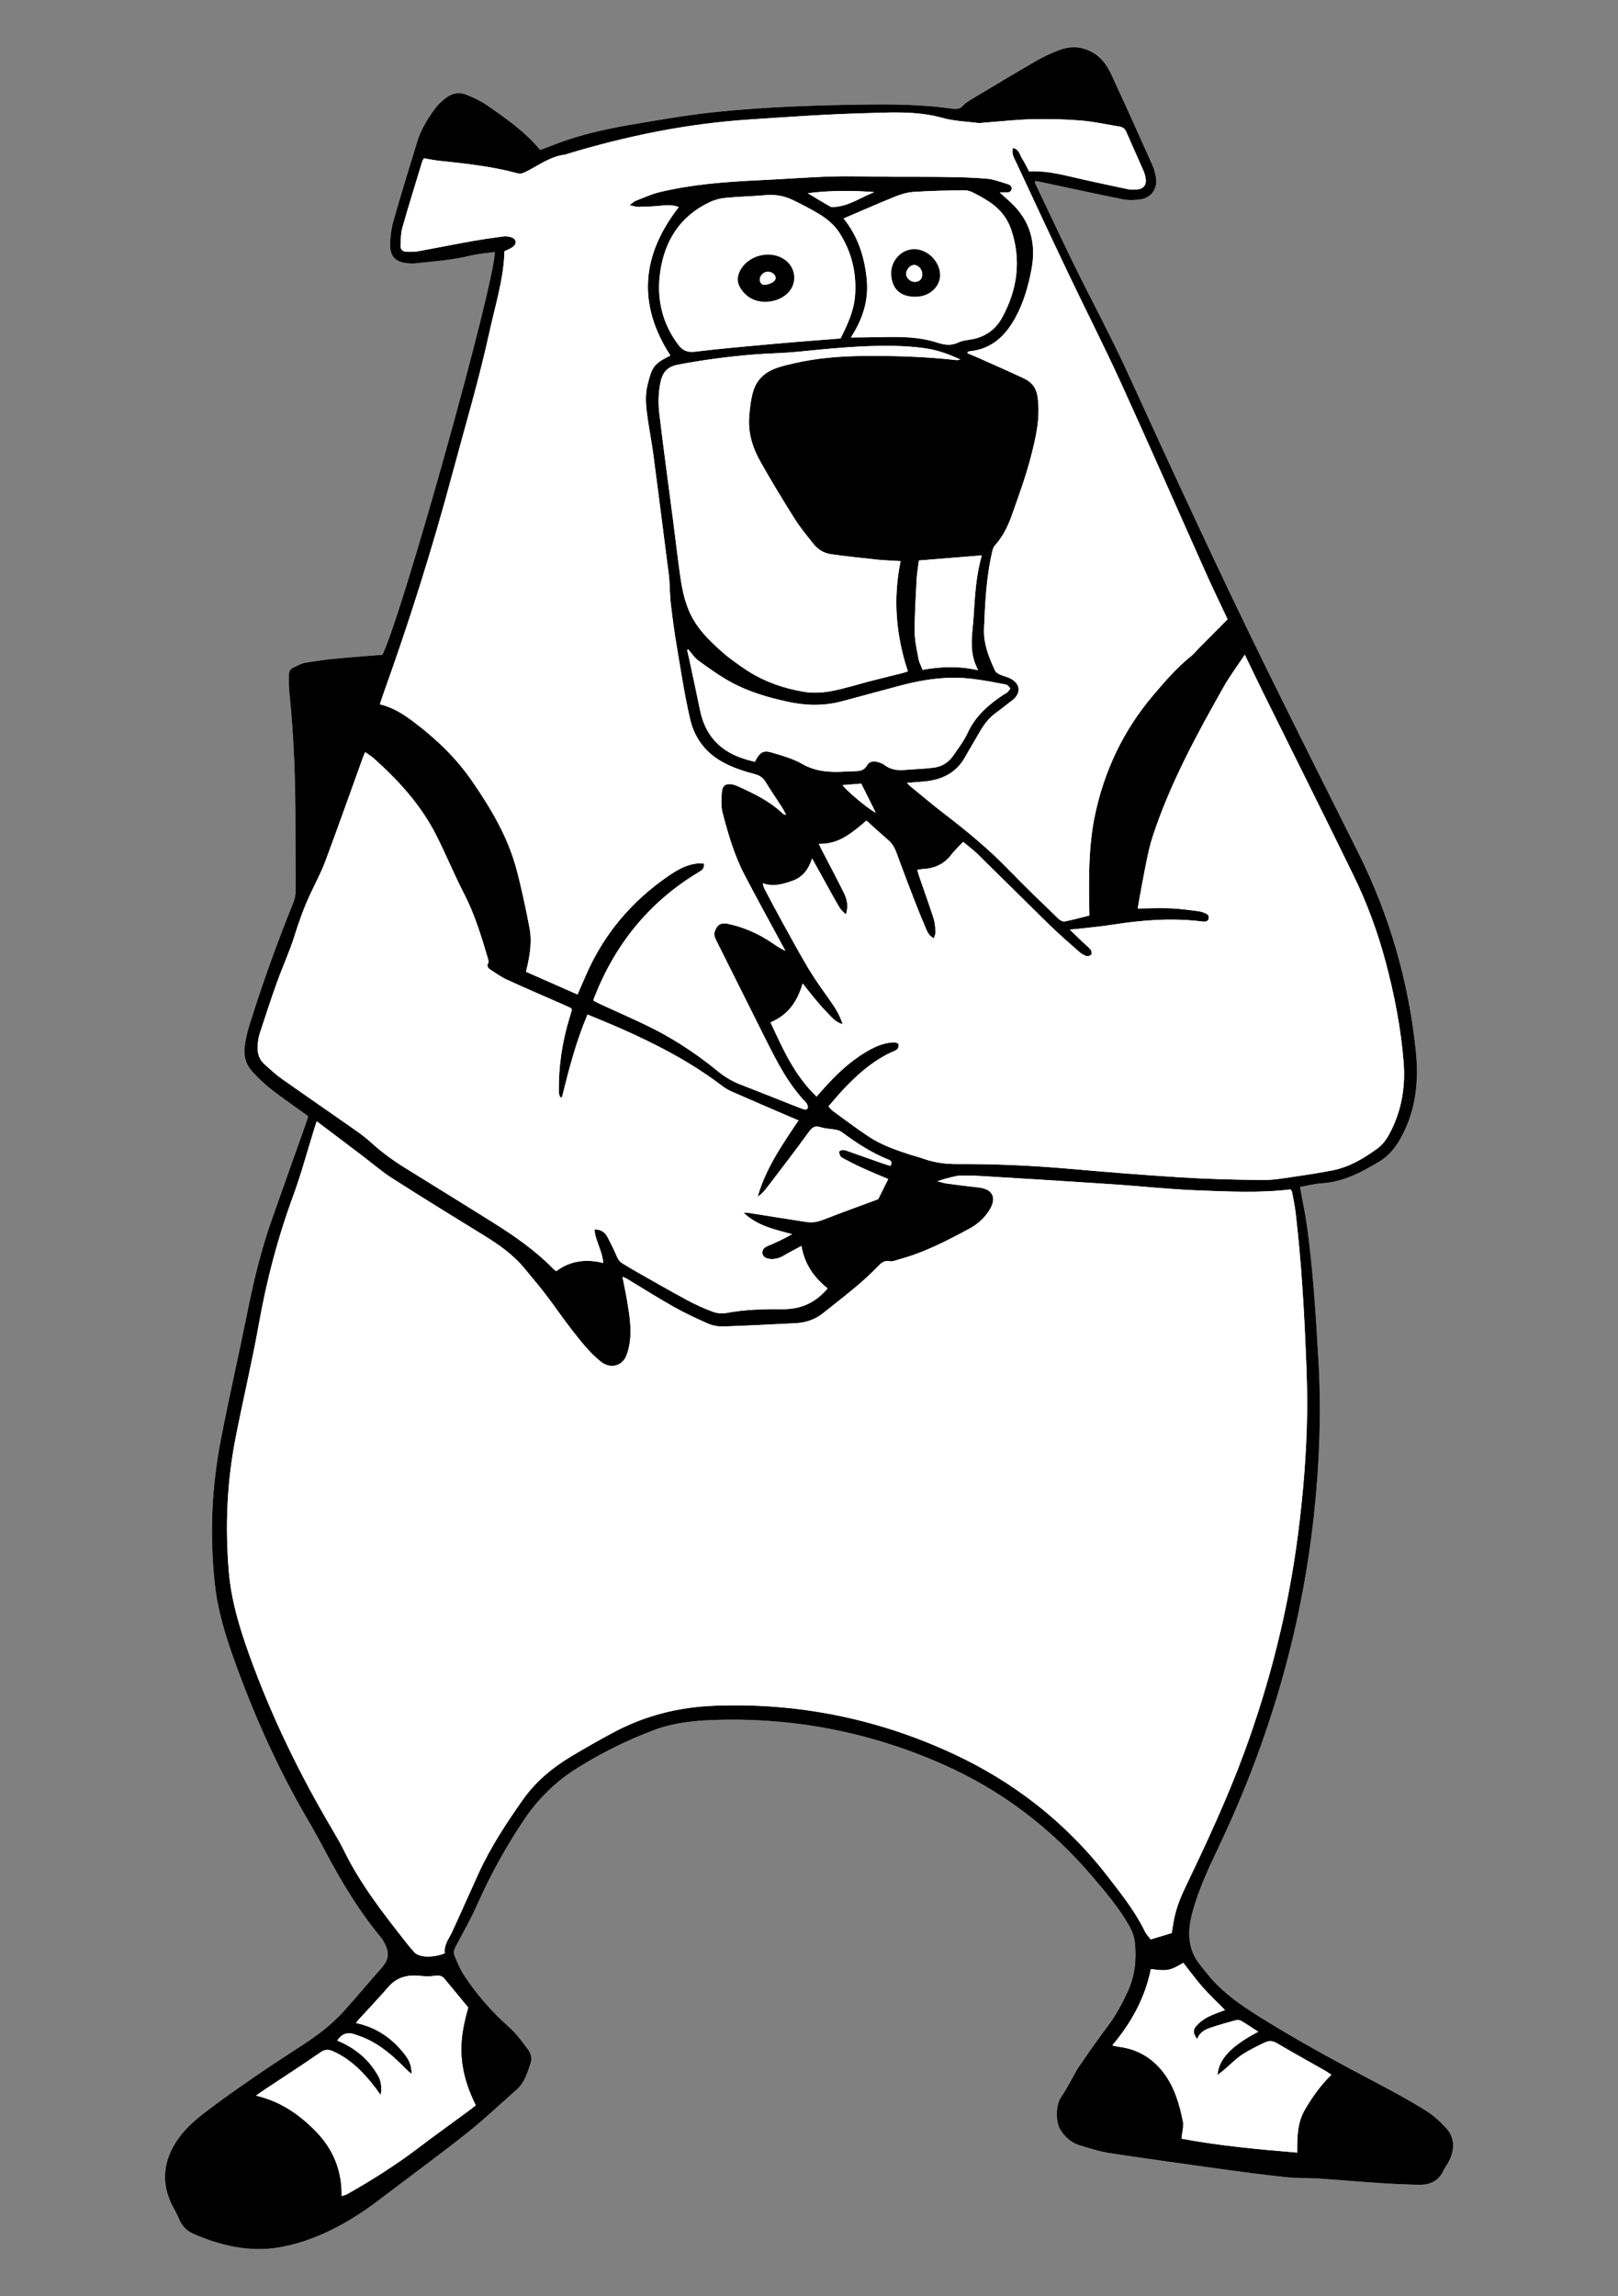
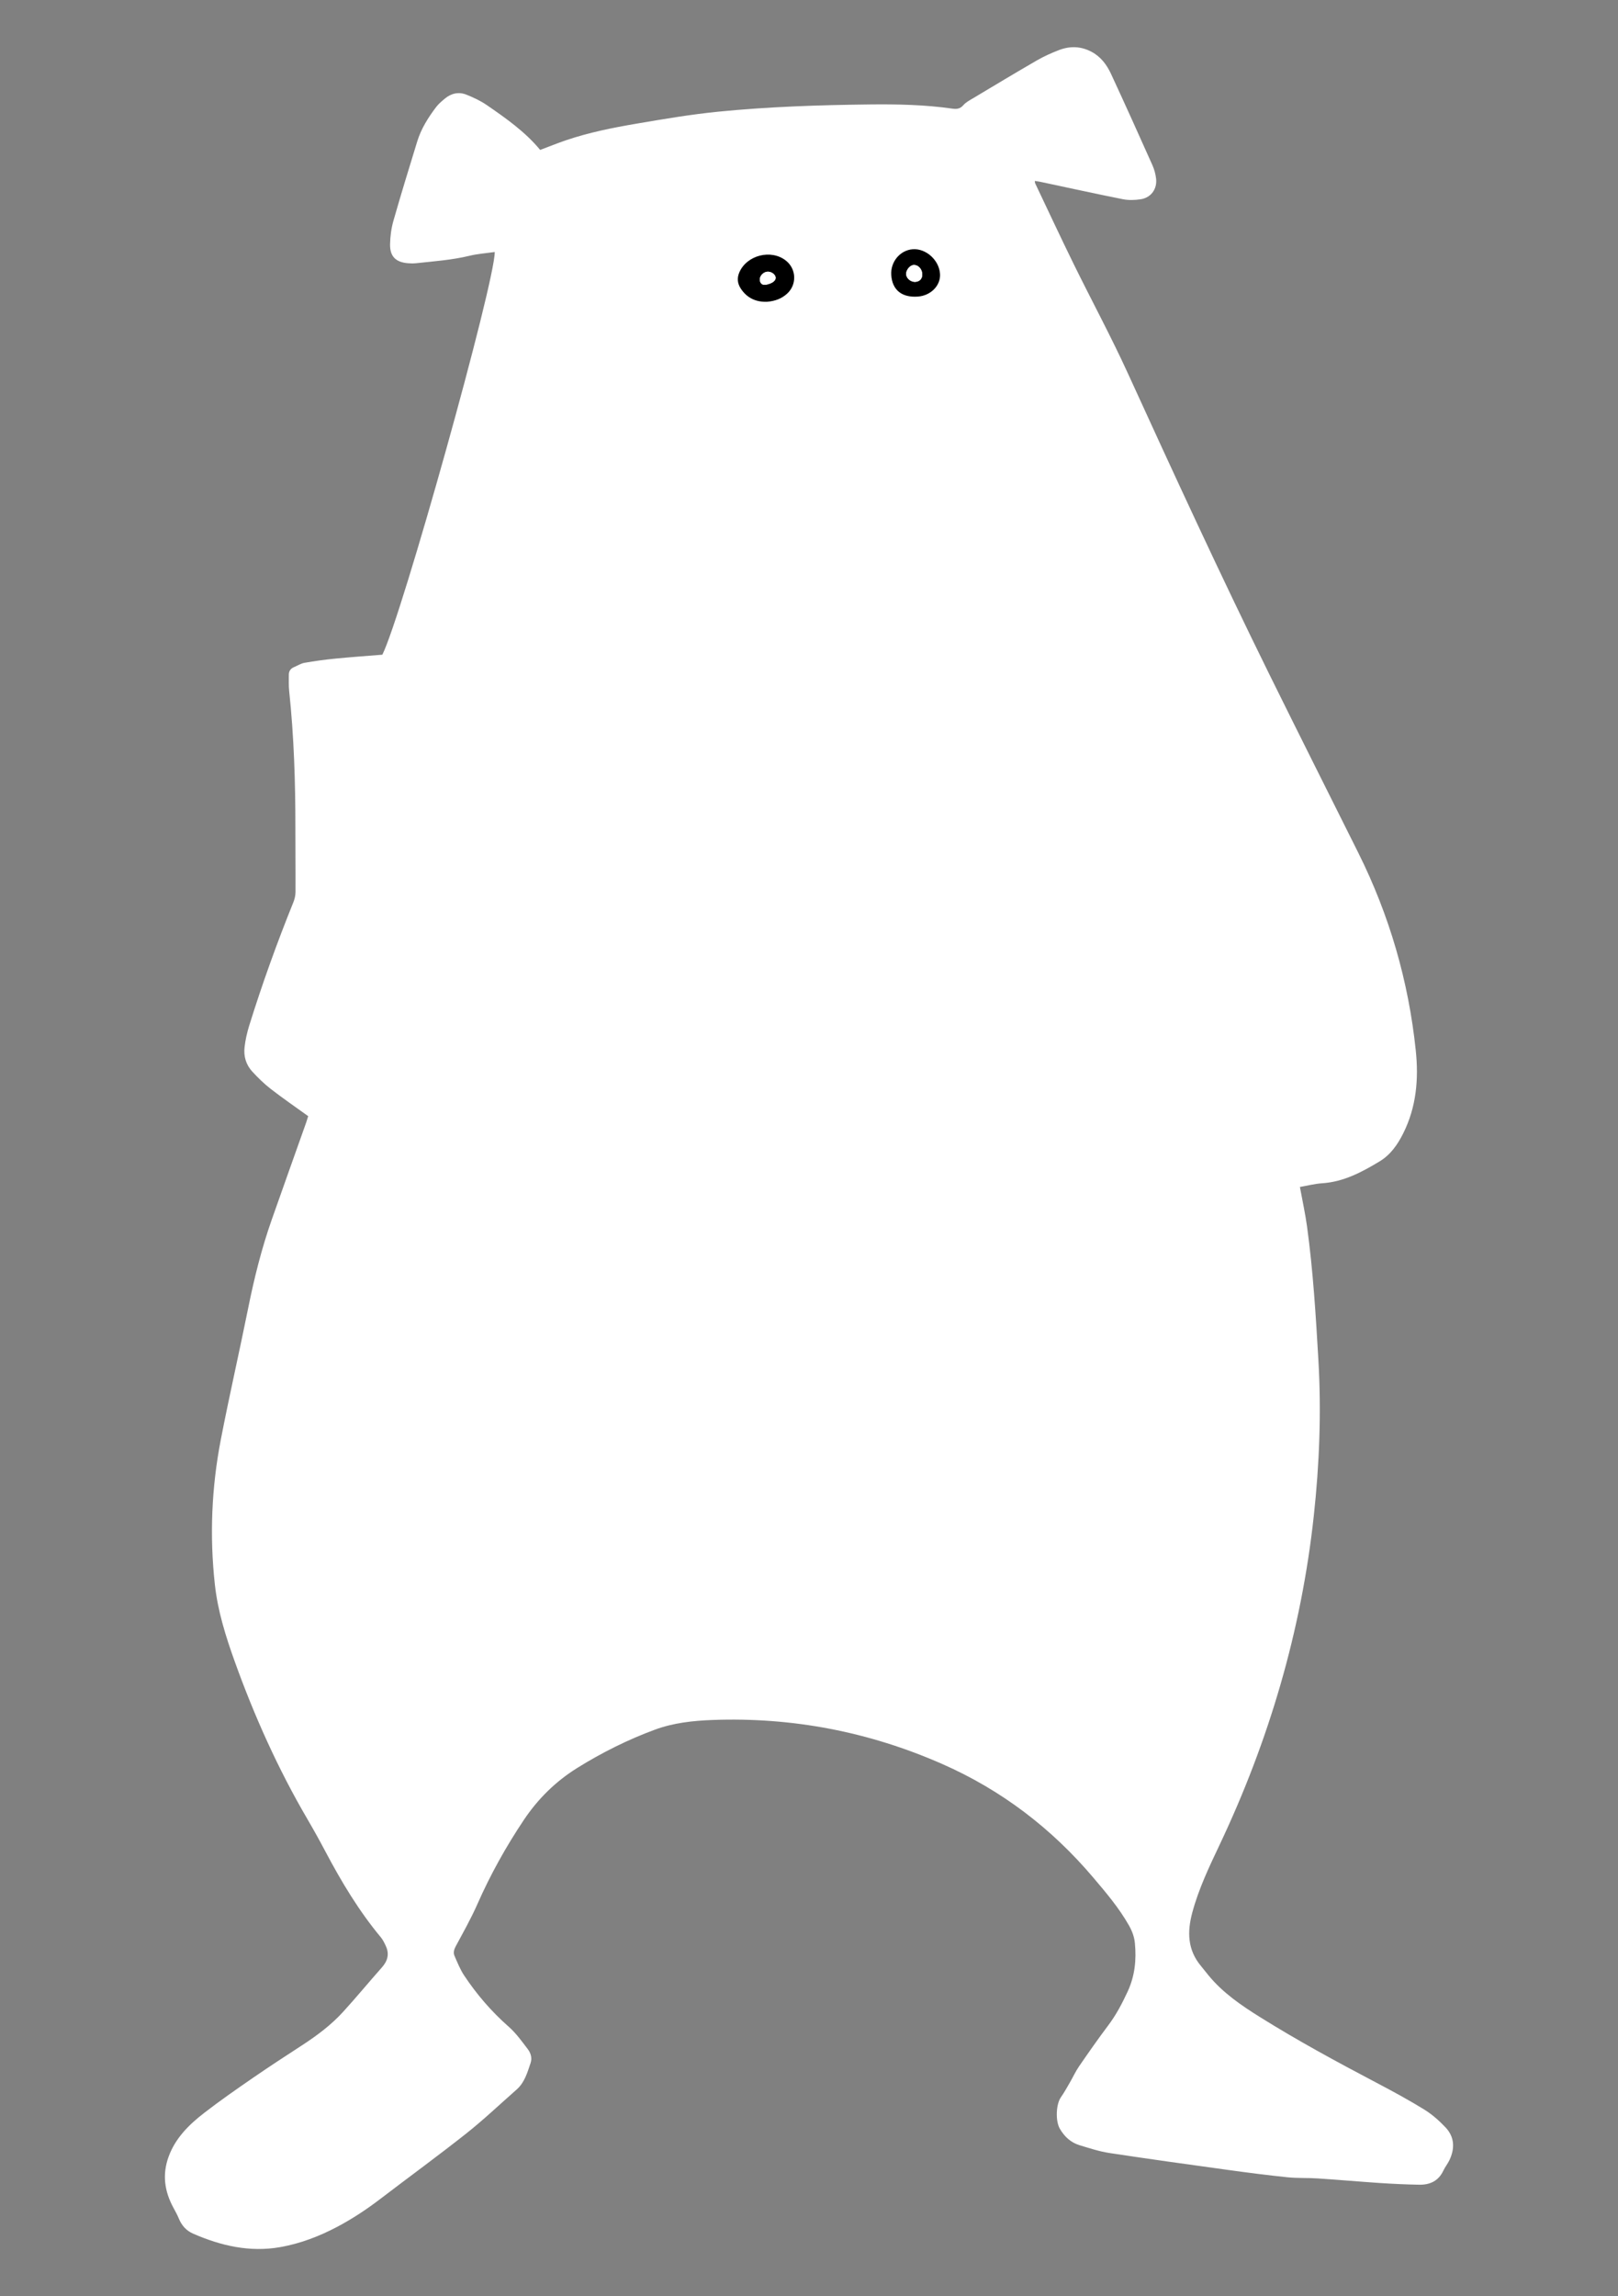
<svg xmlns="http://www.w3.org/2000/svg" version="1.1" x="0px" y="0px" viewBox="0 0 419.53 595.28" style="enable-background:new 0 0 419.53 595.28;" xml:space="preserve">
  <rect x="0" y="0" width="419.53" height="595.28" fill="#808080" stroke="none" />
  <style type="text/css">
	.st0{fill:#FFFFFF;}
</style>
  <g id="Layer_2">
</g>
  <g id="Layer_3">
    <g>
      <path class="st0" d="M342.79,306.76c5.59-0.36,10.32-2.89,14.95-5.69c2.82-1.71,4.64-4.33,6.09-7.23    c3.42-6.83,4.05-14.07,3.26-21.55c-1.88-17.96-6.83-35.01-14.88-51.17c-7.71-15.47-15.49-30.91-23.14-46.42    c-12.72-25.8-24.75-51.93-36.71-78.1C288,87.07,283,77.84,278.38,68.42c-3.4-6.93-6.66-13.93-9.98-20.91    c-0.06-0.12-0.04-0.28-0.09-0.6c0.5,0.08,0.95,0.12,1.4,0.22c7.14,1.51,14.26,3.09,21.41,4.51c1.49,0.3,3.13,0.25,4.64,0.02    c2.69-0.41,4.32-2.66,4-5.37c-0.14-1.18-0.46-2.38-0.95-3.47c-3.53-7.89-7.07-15.77-10.71-23.61c-1.11-2.4-2.65-4.5-5.11-5.8    c-2.77-1.46-5.6-1.51-8.43-0.42c-1.98,0.76-3.93,1.64-5.76,2.7c-5.52,3.19-10.98,6.48-16.46,9.76c-0.91,0.54-1.91,1.06-2.58,1.84    c-0.84,0.97-1.76,1.02-2.85,0.87c-7.11-1.02-14.28-1.16-21.43-1.08c-13.12,0.15-26.25,0.58-39.31,1.88    c-7.12,0.71-14.19,1.92-21.25,3.12c-6.15,1.05-12.27,2.28-18.19,4.29c-2.2,0.75-4.36,1.63-6.67,2.5    c-3.85-4.67-8.84-8.19-13.86-11.64c-1.61-1.11-3.44-1.96-5.27-2.69c-1.99-0.79-3.92-0.36-5.58,1.02    c-0.81,0.68-1.65,1.38-2.28,2.21c-2.06,2.73-3.88,5.61-4.89,8.91c-2.1,6.84-4.21,13.68-6.17,20.56c-0.56,1.95-0.83,4.04-0.87,6.07    c-0.06,3.18,1.48,4.67,4.62,4.93c0.7,0.06,1.42,0.07,2.13,0c4.65-0.51,9.32-0.83,13.89-1.94c2.11-0.51,4.31-0.65,6.5-0.97    c0.07,7.89-24.04,94.19-29.14,104.4c-3.99,0.32-8.09,0.61-12.17,1.01c-2.68,0.26-5.35,0.63-8,1.09c-0.95,0.16-1.82,0.74-2.73,1.12    c-0.88,0.36-1.35,1.02-1.35,1.97c0.01,1.41-0.06,2.84,0.09,4.24c1.25,11.79,1.62,23.63,1.61,35.48    c-0.01,5.53,0.06,11.06,0.03,16.59c0,0.89-0.21,1.84-0.55,2.67c-4.25,10.52-8.09,21.18-11.46,32.01c-0.56,1.81-0.99,3.7-1.2,5.59    c-0.27,2.34,0.39,4.56,2,6.3c1.48,1.61,3.06,3.16,4.79,4.5c3.13,2.43,6.41,4.68,9.71,7.06c-0.17,0.54-0.32,1.07-0.5,1.59    c-2.98,8.41-5.99,16.82-8.95,25.24c-2.64,7.5-4.55,15.19-6.12,22.98c-2.29,11.39-4.9,22.72-7.1,34.12    c-2.39,12.39-2.91,24.92-1.53,37.48c0.75,6.87,2.81,13.44,5.14,19.93c5.09,14.17,11.23,27.86,18.84,40.87    c1.61,2.75,3.16,5.54,4.65,8.36c4.15,7.85,8.69,15.44,14.39,22.29c0.57,0.69,0.98,1.54,1.35,2.37c0.92,2.05,0.4,3.81-1.06,5.46    c-3.39,3.82-6.63,7.76-10.07,11.53c-3.07,3.37-6.71,6.09-10.52,8.58c-4.28,2.78-8.56,5.57-12.76,8.46    c-4.32,2.98-8.63,5.97-12.77,9.18c-3.89,3.01-7.38,6.44-9.15,11.23c-1.72,4.63-1.12,9.03,1.2,13.29c0.5,0.93,1.02,1.86,1.42,2.84    c0.74,1.8,1.94,3.14,3.71,3.91c7.21,3.14,14.67,4.88,22.57,3.49c5.21-0.92,10.1-2.79,14.76-5.25c3.96-2.09,7.67-4.55,11.23-7.27    c7.38-5.64,14.89-11.11,22.17-16.87c4.55-3.6,8.78-7.62,13.14-11.46c2.07-1.82,2.78-4.39,3.62-6.86c0.45-1.32,0.05-2.61-0.73-3.63    c-1.54-2.02-3.05-4.14-4.94-5.8c-4.46-3.92-8.28-8.36-11.55-13.28c-1.04-1.57-1.75-3.37-2.51-5.11c-0.35-0.8-0.13-1.6,0.31-2.43    c1.94-3.62,3.98-7.21,5.63-10.96c3.36-7.62,7.38-14.84,12-21.76c3.69-5.52,8.27-10.04,13.9-13.55c6.4-3.98,13.13-7.34,20.18-9.94    c4.73-1.74,9.8-2.3,14.85-2.49c20.74-0.77,40.63,3.06,59.62,11.42c15.32,6.74,28.3,16.65,39.11,29.4    c3.35,3.95,6.7,7.89,9.27,12.42c0.82,1.45,1.39,2.93,1.55,4.58c0.42,4.36,0.01,8.52-1.88,12.6c-1.44,3.11-3,6.07-5.07,8.81    c-2.6,3.45-5.08,7.01-7.53,10.57c-0.92,1.34-1.59,2.84-2.41,4.24c-0.74,1.28-1.46,2.58-2.3,3.78c-1.26,1.8-1.45,6.12-0.26,8.16    c1.19,2.04,2.84,3.58,5.11,4.26c2.57,0.78,5.15,1.63,7.8,2.03c10.22,1.55,20.47,2.97,30.71,4.38c5.12,0.71,10.25,1.37,15.39,1.9    c2.6,0.27,5.24,0.12,7.86,0.3c5.37,0.35,10.74,0.83,16.11,1.19c3.39,0.22,6.79,0.38,10.19,0.44c2.74,0.05,4.97-0.94,6.23-3.59    c0.45-0.96,1.14-1.8,1.6-2.76c1.44-3.02,1.36-6.01-0.99-8.5c-1.64-1.73-3.48-3.37-5.5-4.62c-4.04-2.49-8.22-4.76-12.43-6.97    c-10.23-5.38-20.39-10.89-30.2-17.02c-4.88-3.05-9.62-6.29-13.32-10.79c-0.68-0.82-1.32-1.67-2-2.48    c-3.47-4.18-3.57-8.83-2.22-13.84c1.65-6.14,4.36-11.81,7.06-17.51c12.82-27.06,21.18-55.41,24.43-85.22    c1.47-13.48,1.99-26.99,1.2-40.55c-0.67-11.55-1.37-23.08-2.94-34.55c-0.45-3.29-1.17-6.55-1.85-10.26    C338.92,307.4,340.84,306.89,342.79,306.76z" />
-       <path d="M338.91,317.99c1.57,11.46,2.27,23,2.94,34.55c0.79,13.57,0.27,27.07-1.2,40.55c-3.25,29.8-11.61,58.16-24.43,85.22    c-2.7,5.7-5.41,11.38-7.06,17.51c-1.35,5.01-1.26,9.66,2.22,13.84c0.68,0.82,1.32,1.66,2,2.48c3.71,4.5,8.44,7.74,13.32,10.79    c9.81,6.13,19.97,11.63,30.2,17.02c4.2,2.21,8.38,4.48,12.43,6.97c2.02,1.24,3.87,2.88,5.5,4.62c2.35,2.49,2.43,5.47,0.99,8.5    c-0.45,0.96-1.14,1.8-1.6,2.76c-1.26,2.65-3.49,3.64-6.23,3.59c-3.4-0.06-6.8-0.22-10.19-0.44c-5.37-0.35-10.74-0.83-16.11-1.19    c-2.61-0.17-5.26-0.03-7.86-0.3c-5.14-0.53-10.27-1.19-15.39-1.9c-10.24-1.41-20.49-2.83-30.71-4.38c-2.64-0.4-5.23-1.25-7.8-2.03    c-2.27-0.69-3.92-2.22-5.11-4.26c-1.19-2.04-1-6.36,0.26-8.16c0.85-1.21,1.56-2.5,2.3-3.78c0.82-1.41,1.49-2.91,2.41-4.24    c2.45-3.56,4.93-7.12,7.53-10.57c2.06-2.74,3.63-5.7,5.07-8.81c1.89-4.08,2.3-8.24,1.88-12.6c-0.16-1.65-0.72-3.13-1.55-4.58    c-2.57-4.53-5.92-8.47-9.27-12.42c-10.82-12.76-23.79-22.66-39.11-29.4c-18.99-8.36-38.87-12.19-59.62-11.42    c-5.05,0.19-10.12,0.75-14.85,2.49c-7.05,2.6-13.78,5.96-20.18,9.94c-5.63,3.51-10.21,8.03-13.9,13.55    c-4.62,6.92-8.64,14.14-12,21.76c-1.66,3.75-3.7,7.34-5.63,10.96c-0.44,0.82-0.66,1.62-0.31,2.43c0.76,1.74,1.47,3.54,2.51,5.11    c3.27,4.92,7.09,9.36,11.55,13.28c1.89,1.66,3.4,3.78,4.94,5.8c0.78,1.02,1.18,2.31,0.73,3.63c-0.84,2.47-1.55,5.04-3.62,6.86    c-4.36,3.84-8.59,7.86-13.14,11.46c-7.28,5.77-14.8,11.23-22.17,16.87c-3.56,2.72-7.27,5.19-11.23,7.27    c-4.67,2.46-9.56,4.33-14.76,5.25c-7.9,1.39-15.36-0.35-22.57-3.49c-1.77-0.77-2.97-2.11-3.71-3.91c-0.4-0.98-0.91-1.91-1.42-2.84    c-2.31-4.26-2.91-8.66-1.2-13.29c1.78-4.79,5.26-8.22,9.15-11.23c4.14-3.21,8.46-6.2,12.77-9.18c4.2-2.9,8.48-5.68,12.76-8.46    c3.82-2.49,7.45-5.22,10.52-8.58c3.44-3.77,6.68-7.71,10.07-11.53c1.47-1.65,1.98-3.41,1.06-5.46c-0.37-0.83-0.77-1.68-1.35-2.37    c-5.7-6.85-10.24-14.44-14.39-22.29c-1.49-2.82-3.04-5.61-4.65-8.36c-7.61-13.01-13.74-26.7-18.84-40.87    c-2.33-6.49-4.39-13.05-5.14-19.93c-1.38-12.56-0.87-25.08,1.53-37.48c2.2-11.41,4.81-22.73,7.1-34.12    c1.57-7.79,3.48-15.48,6.12-22.98c2.96-8.42,5.97-16.83,8.95-25.24c0.18-0.52,0.33-1.05,0.5-1.59c-3.3-2.38-6.57-4.63-9.71-7.06    c-1.72-1.34-3.3-2.9-4.79-4.5c-1.61-1.75-2.27-3.97-2-6.3c0.21-1.88,0.64-3.77,1.2-5.59c3.37-10.83,7.22-21.49,11.46-32.01    c0.34-0.83,0.54-1.77,0.55-2.67c0.03-5.53-0.04-11.06-0.03-16.59c0.02-11.85-0.36-23.68-1.61-35.48c-0.15-1.4-0.08-2.83-0.09-4.24    c-0.01-0.95,0.46-1.6,1.35-1.97c0.91-0.38,1.79-0.95,2.73-1.12c2.65-0.46,5.32-0.83,8-1.09c4.08-0.4,8.17-0.68,12.17-1.01    c5.1-10.21,29.21-96.51,29.14-104.4c-2.19,0.31-4.39,0.45-6.5,0.97c-4.57,1.11-9.24,1.44-13.89,1.94c-0.7,0.08-1.42,0.06-2.13,0    c-3.15-0.26-4.68-1.75-4.62-4.93c0.04-2.03,0.31-4.12,0.87-6.07c1.96-6.88,4.06-13.72,6.17-20.56c1.01-3.29,2.83-6.18,4.89-8.91    c0.63-0.84,1.47-1.53,2.28-2.21c1.65-1.38,3.59-1.81,5.58-1.02c1.83,0.73,3.66,1.58,5.27,2.69c5.02,3.46,10.01,6.97,13.86,11.64    c2.32-0.87,4.47-1.75,6.67-2.5c5.92-2.01,12.05-3.25,18.19-4.29c7.06-1.2,14.13-2.41,21.25-3.12c13.06-1.31,26.19-1.74,39.31-1.88    c7.15-0.08,14.32,0.06,21.43,1.08c1.09,0.16,2.01,0.1,2.85-0.87c0.68-0.78,1.68-1.29,2.58-1.84c5.47-3.27,10.93-6.57,16.46-9.76    c1.83-1.06,3.79-1.94,5.76-2.7c2.83-1.09,5.66-1.04,8.43,0.42c2.46,1.3,4,3.41,5.11,5.8c3.63,7.84,7.18,15.72,10.71,23.61    c0.48,1.08,0.8,2.29,0.95,3.47c0.32,2.7-1.31,4.96-4,5.37c-1.52,0.23-3.15,0.28-4.64-0.02c-7.15-1.42-14.28-3-21.41-4.51    c-0.44-0.09-0.89-0.14-1.4-0.22c0.05,0.32,0.03,0.47,0.09,0.6c3.32,6.97,6.58,13.97,9.98,20.91C283,77.84,288,87.07,292.36,96.6    c11.96,26.16,23.99,52.29,36.71,78.1c7.64,15.51,15.42,30.95,23.14,46.42c8.05,16.16,13,33.21,14.88,51.17    c0.79,7.49,0.16,14.72-3.26,21.55c-1.45,2.9-3.27,5.52-6.09,7.23c-4.63,2.8-9.36,5.33-14.95,5.69c-1.95,0.13-3.87,0.64-5.72,0.96    C337.74,311.44,338.46,314.69,338.91,317.99z M303.82,501.14c0.16-1,0.3-1.97,0.47-2.94c0.52-2.87,1.47-5.58,2.73-8.23    c5.59-11.7,11.11-23.45,15.59-35.64c6.69-18.22,11.39-36.94,13.9-56.21c1.37-10.55,2.25-21.14,2.41-31.78    c0.07-4.46-0.07-8.94-0.24-13.4c-0.5-12.83-1.23-25.65-2.72-38.41c-0.21-1.83-0.6-3.63-0.93-5.45c-0.05-0.26-0.25-0.48-0.38-0.73    c-7.98,0.95-15.91,0.55-23.83,0.26c-7.64-0.28-15.26-1.13-22.89-1.63c-11.17-0.75-22.34-1.42-33.52-2.1    c-1.63-0.1-3.26-0.09-4.89-0.1c-0.49-0.01-1-0.01-1.48,0.09c-1.63,0.35-3.25,0.74-4.97,1.37c0.78,0.2,1.56,0.46,2.35,0.57    c2.74,0.37,5.48,0.73,8.22,1.02c3.73,0.39,4.91,2.63,2.93,5.84c-1.29,2.09-3.09,3.71-5.25,4.87c-5.93,3.2-11.91,6.28-18.47,8.02    c-0.68,0.18-1.44,0.56-2.06,0.42c-1.43-0.33-2.25,0.39-3.11,1.29c-4.34,4.52-9.37,8.23-14.23,12.14c-2.13,1.71-4.58,2.5-7.27,2.63    c-6.23,0.3-12.46,0.64-18.69,0.84c-1.3,0.04-2.73-0.23-3.92-0.75c-3.04-1.33-6.06-2.76-8.96-4.39c-4.08-2.29-8.03-4.81-12.04-7.22    c-0.28-0.17-0.6-0.27-1.17-0.52c0.44,2.26,0.87,4.25,1.21,6.26c0.59,3.57,1.21,7.14,0.67,10.78c-0.17,1.11-0.42,2.24-0.82,3.29    c-1.13,2.94-4.28,3.62-6.73,1.63c-3.01-2.44-5.33-5.49-7.68-8.5c-2.26-2.91-4.33-5.97-6.57-8.9c-1.72-2.25-3.58-4.39-5.36-6.59    c-2.95-3.64-6.7-6.27-10.65-8.7c-7.98-4.9-15.94-9.81-23.83-14.85c-2.68-1.71-5.09-3.83-7.63-5.75    c-3.89-2.94-7.78-5.88-11.89-8.99c-0.27,0.81-0.44,1.32-0.59,1.82c-1.84,5.88-3.43,11.85-5.55,17.63    c-3.96,10.75-6.83,21.73-8.84,33c-1.79,10.04-4.18,19.97-6.12,29.98c-2.18,11.27-2.64,22.66-1.71,34.09    c0.61,7.47,2.73,14.59,5.26,21.63c5.69,15.87,13.01,30.94,21.58,45.44c1.08,1.83,2.16,3.67,3.09,5.58    c4.25,8.66,10.14,16.2,16.06,23.72c0.7,0.89,1.41,1.77,2.18,2.59c0.32,0.34,0.8,0.58,1.25,0.74c1.71,0.6,4.46,0.37,6.62-0.55    c-0.34-2.12,1.06-3.74,1.91-5.58c2.32-5.02,4.53-10.09,6.83-15.11c3.11-6.8,7.21-13.03,11.49-19.11    c3.3-4.69,7.69-8.33,12.61-11.27c3.59-2.14,7.22-4.21,10.91-6.18c8.08-4.32,16.77-6.52,25.88-6.89    c21.56-0.88,42.18,3.24,61.77,12.25c16.12,7.42,29.75,18.08,40.62,32.18c3.46,4.49,7.01,8.92,9.48,14.07    c0.36,0.74,0.97,1.36,1.5,2.07C300.35,502.19,302.04,501.68,303.82,501.14z M312.86,148.93c-7.41-16.55-14.68-33.17-22.21-49.67    c-4.38-9.6-9.19-19.01-13.73-28.54c-4.54-9.53-9-19.09-13.45-28.66c-0.51-1.1-1.29-2.21-0.82-3.68c1.63,0.27,1.74,1.76,2.37,2.73    c0.69,1.06,1.22,2.23,1.82,3.33c4.99-0.29,9.62,1.15,14.32,2.17c3.74,0.81,7.47,1.65,11.21,2.42c0.82,0.17,1.7,0.16,2.54,0.08    c1.6-0.16,2.39-1.2,2.16-2.77c-0.1-0.7-0.29-1.4-0.57-2.04c-1.47-3.38-3-6.73-4.46-10.11c-0.35-0.8-0.89-1.24-1.73-1.37    c-3.35-0.54-6.68-1.3-10.06-1.57c-4.16-0.34-8.35-0.44-12.53-0.34c-4.11,0.1-8.21,0.57-12.31,0.87c-0.64,0.05-1.29,0.16-1.91,0.09    c-3.02-0.37-6.12-0.47-9.02-1.28c-6.98-1.96-14.08-1.4-21.12-1.21c-9.71,0.26-19.41,0.98-29.1,1.61    c-16.14,1.05-31.87,4.28-47.33,8.96c-0.14,0.04-0.26,0.13-0.4,0.14c-3.76,0.43-6.72,2.7-9.96,4.33c-0.78,0.39-1.46,0.77-2.39,0.51    c-6.66-1.8-13.49-2.54-20.33-3.25c-1.26-0.13-2.51-0.41-3.92-0.64c-0.12,0.22-0.37,0.56-0.48,0.93    c-1.73,5.69-3.51,11.38-5.13,17.1c-0.41,1.47-0.39,3.07-0.46,4.61c-0.05,1.02,0.62,1.58,1.6,1.6c0.99,0.02,2,0.03,2.97-0.15    c4.6-0.83,9.18-1.76,13.79-2.58c2.72-0.49,5.46-0.88,8.2-1.25c0.68-0.09,1.44-0.01,2.1,0.19c1.39,0.43,1.6,1.68,0.43,2.54    c-0.62,0.45-1.37,0.71-2.14,1.1c-0.19,7.09-2.35,13.87-3.86,20.77c-2.74,12.54-6.41,24.83-9.73,37.21    c-5.12,19.11-11.07,37.95-17.75,56.57c-0.33,0.92-0.62,1.86-0.97,2.91c3.45,0.81,6.23,2.64,8.87,4.64    c5.74,4.34,10.88,9.24,15.01,15.23c4.86,7.05,9.22,14.33,11.47,22.64c1.38,5.12,2.47,10.34,3.47,15.55    c0.61,3.16,0.15,6.36-0.51,9.5c-0.12,0.55-0.26,1.09-0.42,1.78c4.44,1.96,8.83,3.89,13.36,5.89c0.74-1.69,1.41-3.24,2.08-4.78    c4.64-10.78,11.9-19.39,21.57-26.01c2.24-1.53,4.57-2.87,7.34-3.18c0.58-0.07,1.18,0.02,1.79,0.04c0.18,1.43-0.71,1.82-1.48,2.29    c-12.88,7.76-21.73,18.85-27.11,32.81c-0.02,0.06-0.01,0.14-0.04,0.45c0.52,0.26,1.12,0.58,1.73,0.87    c3.67,1.68,7.37,3.32,11.02,5.04c7.03,3.29,13.52,7.47,19.52,12.4c1.77,1.45,3.7,2.59,5.84,3.42C197,283.1,202,285.1,207,287.08    c0.26,0.1,0.54,0.18,0.8,0.28c0.59,0.2,1.31,0.64,1.65-0.16c0.15-0.34-0.18-1.06-0.5-1.4c-4.58-4.79-7.54-10.61-10.46-16.44    c-4.19-8.36-8.36-16.73-12.54-25.09c-0.44-0.88-0.97-1.74-0.61-2.81c0.59-1.71,1.56-2.36,3.43-1.96    c4.14,0.88,7.94,2.58,11.44,4.95c1.08,0.73,2.15,1.49,3.44,2.04c-0.4-0.72-0.8-1.44-1.19-2.17c-3.16-5.86-6.38-11.69-9.45-17.59    c-2.64-5.05-4.21-10.52-5.65-16c-0.45-1.73-0.34-3.66-0.18-5.47c0.15-1.71,1.18-2.25,2.87-1.87c0.48,0.11,0.95,0.29,1.4,0.5    c4.07,1.86,8.1,3.79,11.4,6.92c0.23,0.22,0.51,0.38,0.97,0.42c-0.32-0.6-0.61-1.23-0.98-1.8c-1.45-2.27-2.97-4.49-4.38-6.79    c-0.64-1.05-1.49-1.6-2.65-1.91c-3.08-0.83-6.11-1.79-8.9-3.42c-4.24-2.48-6.89-6.24-7.96-10.84c-1.46-6.27-2.42-12.66-3.49-19.02    c-0.62-3.63-1.1-7.29-1.53-10.95c-0.25-2.1-0.23-4.23-0.4-6.34c-0.11-1.41-0.33-2.81-0.51-4.22c-1.21-9.42-2.39-18.85-3.64-28.27    c-0.41-3.09-1.02-6.16-1.46-9.24c-0.41-2.88-0.74-5.77-0.02-8.66c1.21-4.84,1.66-5.43,5.92-7.61    c-8.64-13.32-7.47-26.09,2.18-38.47c-1.32-0.53-2.74-0.55-4.24-0.4c-2.04,0.21-4.09,0.3-6.15,0.35c-0.64,0.02-1.28-0.22-2.38-0.44    c0.8-0.59,1.13-0.96,1.55-1.12c2.04-0.79,4.05-1.74,6.16-2.25c8.52-2.05,17.22-2.71,25.94-3.11c6.31-0.28,12.6-0.79,18.91-0.97    c5.17-0.15,10.35,0.05,15.52,0.08c4.82,0.03,9.64-0.02,14.45,0.06c3.4,0.05,6.8,0.14,10.19,0.44c1.67,0.15,3.3,0.78,4.92,1.27    c0.72,0.22,1.66,0.48,1.41,1.52c-0.21,0.87-1.08,0.75-1.78,0.77c-0.28,0-0.56,0-1.28,0c1.12,1.01,1.98,1.78,2.82,2.56    c5.16,4.76,6.69,10.69,5.41,17.41c-0.82,4.32-2.01,8.53-4.15,12.45c-2.64,4.84-6.23,8.22-11.95,8.77    c-0.14,0.01-0.27,0.07-0.4,0.13c-0.04,0.02-0.04,0.1-0.14,0.36c0.81,0.34,1.64,0.66,2.46,1.02c4.07,1.82,8.16,3.61,12.2,5.5    c2.08,0.98,3.25,2.42,3.6,5.02c0.71,5.39-0.52,10.47-1.83,15.51c-1.31,5.06-3.14,10-4.88,14.94c-0.99,2.81-2.29,5.5-4.32,7.76    c-0.36,0.4-0.6,0.96-0.72,1.49c-1.58,6.66-1.9,13.46-2.17,20.26c-0.15,3.88,1.27,7.36,2.84,10.78c0.2,0.43,0.75,0.78,1.22,1    c0.83,0.38,1.76,0.57,2.59,0.96c2.84,1.33,3.09,3.93,0.6,5.8c-1.42,1.06-2.78,2.19-4.22,3.23c-1.76,1.28-3.03,2.95-4.1,4.82    c-1.26,2.22-2.61,4.39-3.85,6.62c-2.25,4.02-5.85,5.82-10.25,6.29c-1.52,0.16-3.04,0.25-4.79,0.39c0.28,0.32,0.43,0.53,0.63,0.69    c2.91,2.38,5.77,4.82,8.75,7.1c6.09,4.66,11.98,9.53,17.32,15.07c4.08,4.24,8.35,8.29,12.58,12.39c0.4,0.38,1.12,0.76,1.61,0.67    c2.07-0.4,4.12-0.98,6.39-1.55c-0.03-1.95-0.09-3.98-0.1-6c-0.03-6.67,0.14-13.33,1.52-19.9c2.44-11.67,7.42-22.13,15.16-31.24    c3.03-3.57,6.09-7.11,9.76-10.07c0.77-0.62,1.39-1.41,2.09-2.12c2.39-2.41,4.79-4.82,7.39-7.44    C316.52,156.74,314.62,152.87,312.86,148.93z M317.3,178.03c-7.08,12.54-13.97,25.18-18.46,38.94c-0.68,2.08-1.14,4.24-1.58,6.38    c-0.69,3.33-1.27,6.68-1.9,10.02c-0.13,0.68-0.23,1.37-0.37,2.15c2.97-0.03,5.78-0.16,8.59-0.05c2.4,0.1,4.79,0.47,7.18,0.75    c0.42,0.05,0.83,0.18,1.23,0.32c0.75,0.26,1.62,0.58,1.41,1.55c-0.21,1.01-1.12,0.87-1.92,0.77c-7.67-0.92-15.28-0.36-22.88,0.84    c-3.15,0.5-6.33,0.77-9.5,1.14c-0.4,0.05-0.81,0.07-1.71,0.14c1.23,1.2,2.15,2.11,3.09,3.01c0.77,0.73,1.62,1.39,2.31,2.19    c0.25,0.29,0.35,1.03,0.16,1.3c-0.21,0.29-0.91,0.48-1.28,0.36c-0.65-0.21-1.29-0.6-1.81-1.06c-2.55-2.25-5.13-4.47-7.57-6.85    c-6.3-6.14-12.51-12.36-18.79-18.51c-1.16-1.13-2.48-2.1-3.77-3.18c-1.07,1.15-2.2,2.2-3.13,3.4c-1.83,2.36-4.22,3.48-7.14,3.63    c-0.49,0.02-0.97,0.13-1.62,0.23c0.18,0.61,0.3,1.14,0.48,1.65c1.24,3.62,2.55,7.21,3.72,10.85c0.36,1.13,0.45,2.36,0.54,3.55    c0.04,0.5-0.24,1.02-0.42,1.72c-1.26-0.63-1.68-1.64-2.08-2.56c-1.12-2.6-2.18-5.23-3.2-7.87c-1.53-3.96-3.02-7.94-4.49-11.92    c-0.45-1.22-1.08-2.28-2.08-3.14c-1.92-1.66-3.79-3.37-5.65-5.05c-5.39,4.7-8.07,6.02-12.36,6.05c0.27,0.54,0.49,1.01,0.73,1.47    c1.95,3.77,3.96,7.52,5.83,11.33c0.77,1.57,1.17,3.31,0.47,5.5c-0.65-0.67-1.19-1.09-1.53-1.63c-0.93-1.51-1.78-3.06-2.64-4.61    c-1.48-2.66-2.95-5.33-4.59-8.3c-0.93,2.87-2.48,4.89-5.1,5.8c-2.41,0.84-4.87,1.62-7.71,0.64c0.19,0.62,0.27,1.07,0.47,1.45    c1.52,2.88,3.03,5.77,4.61,8.62c2.26,4.09,4.49,8.21,6.89,12.22c1.68,2.79,3.6,5.43,5.48,8.09c1.31,1.84,2.5,3.72,3.29,6.16    c-1.93-0.54-2.88-1.87-3.98-2.97c-1.15-1.16-2.21-2.4-3.25-3.65c-1.03-1.23-2.01-2.51-3.15-3.95c-1.36,4.64-3.73,8.18-8.34,10.08    c3.22,6.94,6.25,13.8,11.95,19.25c0.55-0.62,1.04-1.19,1.54-1.75c3.31-3.73,6.86-7.18,11.17-9.76c1.95-1.17,3.99-2.17,6.29-2.46    c0.49-0.06,1-0.12,1.48-0.05c0.3,0.05,0.77,0.3,0.81,0.53c0.06,0.35-0.1,0.81-0.31,1.12c-0.18,0.27-0.56,0.43-0.88,0.56    c-5.6,2.43-9.96,6.45-14.01,10.87c-1,1.1-1.94,2.25-3.01,3.49c0.43,0.45,0.75,0.9,1.18,1.21c3.04,2.21,6.04,4.48,9.17,6.56    c3.33,2.22,7.1,3.52,10.88,4.75c1.14,0.37,2.32,0.65,3.45,1.06c2.84,1.01,5.77,1.37,8.77,1.36c9.5-0.05,18.98,0.36,28.45,1.18    c9.81,0.86,19.63,1.66,29.45,2.27c7.14,0.44,14.3,0.63,21.45,0.68c2.94,0.02,5.9-0.57,8.84-0.99c3.02-0.43,6.03-0.92,9.02-1.5    c4.41-0.86,8.19-3.12,11.74-5.73c1.86-1.36,2.95-3.41,3.92-5.49c2.47-5.35,3.26-10.98,2.81-16.8c-0.7-8.86-2.4-17.55-4.69-26.13    c-2.07-7.76-4.85-15.27-8.37-22.47c-7.71-15.79-15.58-31.5-23.37-47.25c-1.54-3.11-3.02-6.24-4.75-9.81    C320.78,172.72,318.86,175.28,317.3,178.03z M207.05,290.46c-0.75-0.31-1.34-0.55-1.92-0.8c-5.14-2.22-10.28-4.42-15.4-6.67    c-0.9-0.4-1.77-0.92-2.56-1.52c-8.17-6.22-17.22-10.88-26.58-14.99c-2.66-1.17-5.35-2.25-8.25-3.46    c-2.96,6.96-4.83,14.18-6.62,21.43c-0.16,0-0.31,0-0.47,0c-0.12-0.4-0.34-0.79-0.35-1.19c-0.11-6.64,0.84-13.14,2.8-19.48    c0.19-0.61,0.37-1.22,0.54-1.83c0.03-0.12-0.04-0.27-0.08-0.55c-0.56-0.26-1.19-0.56-1.83-0.84c-4.93-2.17-9.88-4.29-14.78-6.53    c-1.53-0.7-2.94-1.68-4.35-2.62c-0.56-0.37-1.13-0.87-0.6-1.77c0.17-0.29,0-0.83-0.11-1.22c-1.69-5.7-3.4-11.38-6.16-16.72    c-2.64-5.09-4.78-10.43-7.4-15.53c-3.96-7.66-9.69-13.93-16.09-19.63c-0.62-0.55-1.35-0.97-2.16-1.55    c-0.29,0.71-0.51,1.21-0.7,1.73c-3.2,8.86-6.34,17.75-9.63,26.58c-1.09,2.91-2.58,5.67-3.9,8.5c-1.62,3.47-2.91,7.04-4.05,10.71    c-1.28,4.12-3.11,8.06-4.57,12.13c-1.58,4.4-3.04,8.84-4.48,13.29c-0.34,1.06-0.49,2.22-0.55,3.34c-0.09,1.76,0.39,3.4,1.75,4.62    c1.48,1.32,2.94,2.68,4.56,3.82c6.14,4.34,12.34,8.59,18.49,12.91c1.62,1.14,3.24,2.31,4.7,3.65c2.74,2.5,5.72,4.65,8.86,6.59    c7.48,4.62,14.95,9.25,22.41,13.91c5.72,3.58,11.26,7.4,15.99,12.28c0.14,0.15,0.34,0.25,0.68,0.5c3.57-2.68,7.66-3.25,12.17-2.13    c-0.23-3.17-2.06-5.73-2.27-8.69c1.69-0.04,2.76,0.74,3.45,2.11c0.79,1.57,1.62,3.14,2.29,4.76c0.34,0.83,0.74,1.49,1.53,1.94    c0.92,0.52,1.81,1.13,2.73,1.65c4.63,2.62,9.23,5.28,13.91,7.81c2.17,1.18,4.45,2.2,6.76,3.07c1.08,0.4,2.4,0.53,3.53,0.32    c4.77-0.89,9.61-1.04,14.41-0.98c4.85,0.07,8.67-1.63,11.84-5.39c-3.46-2.76-5.98-6.24-6.78-11.01c-1.64,0.89-3.14,1.64-4.58,2.5    c-1.15,0.68-2.33,1.01-3.65,0.86c-1.21-0.14-1.89-0.72-1.9-1.62c-0.01-1.04,0.71-1.43,1.54-1.79c2.06-0.88,4.1-1.81,6.15-3    c-4.52-1.21-9.04-2.17-12.58-5.57c0.37,0,0.75-0.04,1.12,0.02c5.11,0.8,10.21,1.63,15.31,2.41c1.58,0.24,3.05-0.13,4.55-0.72    c4.61-1.81,9.28-3.48,13.94-5.21c0.8-1.61,1.66-3.35,2.6-5.22c-2.08-0.89-4.29-1.78-6.46-2.77c-1.74-0.79-3.45-1.65-5.13-2.55    c-0.91-0.49-0.87-0.56-1.2-1.79c0.85-0.73,1.73-0.32,2.59-0.02c2.88,1.01,5.74,2.03,8.62,3.04c0.72,0.25,1.46,0.47,2.17,0.69    c0.45-0.84,0.27-1.33-0.49-1.63c-4.46-1.76-8.41-4.38-12.24-7.21c-0.42-0.31-1.01-0.46-1.55-0.56c-1.25-0.23-2.56-0.23-3.75-0.62    c-1.38-0.45-2.17-0.13-3.02,1.04c-3.3,4.53-6.69,8.99-10.1,13.44c-0.97,1.26-1.87,2.61-3.28,3.52    C198.56,302.89,202.82,296.74,207.05,290.46z M240.06,90.32c-2.86-0.43-5.77-0.6-8.66-0.65c-8.24-0.13-16.43,0.72-24.62,1.53    c-3.74,0.37-7.51,0.4-11.25,0.7c-6.58,0.53-13.1,1.39-19.6,2.61c-2.92,0.55-4.15,1.98-4.71,4.76c-0.54,2.7-0.57,5.38-0.25,8.03    c1.09,9.15,2.34,18.29,3.53,27.43c0.63,4.85,1.18,9.72,1.87,14.56c0.57,4.01,1.4,7.95,3.52,11.51c1.99,3.35,4.79,5.96,7.67,8.49    c1.59,1.4,3.36,2.61,5.1,3.83c4.79,3.35,10.19,5.29,15.89,6.24c2.25,0.38,4.7,0.23,6.96-0.19c3.54-0.66,6.99-1.78,10.48-2.68    c2.67-0.69,5.36-1.33,8.04-2.01c0.4-0.1,0.79-0.25,1.37-0.43c-3.09-9.33-3.9-18.75-1.89-28.58c-2.09-0.13-4.06-0.18-6.01-0.38    c-4.01-0.42-8.02-0.85-12.01-1.41c-1.8-0.25-3.38-1.18-4.52-2.61c-1.72-2.15-3.49-4.3-4.96-6.63c-3.06-4.85-6.03-9.76-8.85-14.76    c-2.01-3.56-3.22-7.44-2.91-11.6c0.17-2.25,0.42-4.54,1.06-6.69c0.8-2.68,2.73-4.65,5.33-5.71c1.69-0.69,3.51-1.09,5.3-1.51    c5.9-1.36,11.89-1.83,17.94-1.89c8.09-0.08,16.16,0.18,24.2,1.08c0.18,0.02,0.36-0.06,0.91-0.16    C245.93,91.76,243.05,90.77,240.06,90.32z M97.37,541.29c-3.01-3.91-6.35-7.42-10.97-9.49c-1.2-0.54-2.1-0.57-3.29,0.25    c-4.59,3.19-9.3,6.23-13.96,9.32c-0.82,0.54-1.62,1.12-2.77,1.91c6.39,1.5,11.3,4.93,15.56,9.32c4.44,4.57,6.75,10.07,6.64,16.73    c0.61-0.21,1.06-0.29,1.44-0.51c6.36-3.59,12.52-7.48,18.35-11.9c4.4-3.34,8.9-6.56,13.35-9.84c0.56-0.42,1.11-0.86,1.64-1.28    c-5.29-10.67-4.05-17.93-1.95-25.36c-1.99-2.41-4.05-4.92-6.12-7.42c-0.64-0.77-1.39-0.97-2.44-0.81    c-1.31,0.19-2.67,0.16-3.99,0.02c-3.23-0.33-5.99,0.35-8.21,2.93c-2.49,2.9-5.14,5.65-7.71,8.47c-0.19,0.2-0.33,0.44-0.63,0.83    c5.42,1.15,9.55,4.08,12.77,8.33c0.98,1.3,1.67,2.76,1.64,4.87c-0.63-0.54-1.04-0.84-1.39-1.2c-3.17-3.28-6.55-6.28-10.8-8.12    c-0.78-0.34-1.59-0.6-2.39-0.89c-1.89-0.71-3.45-0.34-4.68,1.56c4.53,1.87,8.13,4.81,10.54,9.07c0.78,1.38,1.06,2.9,0.7,5.08    C98.07,542.27,97.74,541.77,97.37,541.29z M221.69,76.77c0.47-5.89-0.82-11.41-4.03-16.41c-1.36-2.13-3.32-3.7-5.45-4.98    c-2.12-1.27-4.33-2.41-6.56-3.49c-2.2-1.07-4.52-1.53-7.01-1.31c-3.53,0.31-7.08,0.38-10.6,0.72c-1.37,0.13-2.79,0.52-4.04,1.11    c-7.64,3.61-11.65,9.97-12.81,18.08c-0.97,6.82,0.44,13.23,4.67,18.87c1.13,1.5,2.34,2.05,4.33,1.81    c6.89-0.83,13.81-1.43,20.72-2.05c5.64-0.51,11.29-0.93,17.04-1.39C219.77,84.13,221.38,80.64,221.69,76.77z M178.8,171.31    c0.92,4.29,1.85,8.58,2.73,12.88c1.27,6.14,4.82,10.27,10.76,12.31c0.47,0.16,0.94,0.32,1.41,0.46c0.61,0.18,1.23,0.33,2.03,0.54    c0.07-0.14,0.15-0.33,0.25-0.51c1.05-1.89,1.94-2.52,3.93-1.95c2.78,0.8,5.64,1.61,8.12,3.02c3.28,1.85,6.66,2.18,10.23,2.01    c1.13-0.05,2.27-0.12,3.4-0.14c1.3-0.03,2.43-0.19,3.18-1.56c0.49-0.89,1.58-1.17,2.65-0.85c0.6,0.19,1.28,0.35,1.75,0.73    c1.68,1.36,3.59,1.51,5.62,1.33c2.46-0.21,4.95-0.25,7.39-0.59c2.03-0.28,3.73-1.37,4.91-3.09c1.32-1.93,2.79-3.81,3.75-5.91    c2.02-4.4,5.45-7.35,9.33-9.92c0.3-0.2,0.66-0.31,0.9-0.55c0.32-0.33,0.85-0.88,0.75-1.09c-0.19-0.43-0.71-0.9-1.16-0.99    c-2.85-0.54-5.7-1.09-8.58-1.44c-6.27-0.77-12.42,0.08-18.49,1.68c-5.12,1.35-10.23,2.77-15.35,4.13    c-4.69,1.25-9.39,1.14-14.1,0.11c-5.07-1.1-10.05-2.56-14.62-5.04c-2.97-1.61-5.74-3.63-8.49-5.61c-1.04-0.75-1.77-1.93-2.64-2.92    c-0.1,0.04-0.19,0.09-0.29,0.13C178.38,169.43,178.6,170.37,178.8,171.31z M336.35,558.05c-0.02-3.93,0-7.75,2.02-11.17    c1.91-3.23,4.02-6.3,6.86-9c-0.57-0.37-1.02-0.7-1.5-0.98c-4.25-2.42-8.53-4.79-12.75-7.27c-1.07-0.63-2.08-0.57-3.03-0.12    c-2.04,0.97-4.09,1.96-5.96,3.2c-1.58,1.05-2.92,2.46-4.38,3.7c-0.57,0.48-1.15,0.94-1.92,1.56c0.31-4.18,3.54-7.56,10.56-11.25    c-1.56-1-2.99-1.98-4.48-2.85c-0.37-0.22-0.98-0.24-1.42-0.12c-2.12,0.58-4.23,1.18-6.31,1.87c-1.55,0.52-3.03,1.22-3.62,3.03    c-1.04-1.49-1.2-2.35-0.23-3.44c0.82-0.93,1.88-1.72,2.98-2.3c1.41-0.74,2.97-1.22,4.47-1.81c-1.98-2.01-4-3.89-5.82-5.95    c-1.77-2.01-3.34-4.2-5-6.3c-3.41,2.04-4.14,2.19-8.41,1.62c-1.5,7.39-4.99,13.86-10.01,19.79c0.75,0.17,1.13,0.3,1.53,0.34    c4.99,0.59,8.96,2.93,11.94,6.97c2.72,3.69,3.96,7.98,4.84,12.37c0.26,1.3-0.2,2.75-0.36,4.49    C316.05,556.26,326.04,557.19,336.35,558.05z M224.73,72.24c0.51,4.88-0.66,9.26-3,13.43c-0.3,0.53-0.63,1.05-1.1,1.82    c2.82-0.03,5.34-0.04,7.85-0.1c4.9-0.11,9.79-0.11,14.51,1.42c1.89,0.61,3.62,0.89,5.51-0.03c0.99-0.48,2.18-0.59,3.3-0.78    c3.6-0.6,6.35-2.55,8.05-5.67c3.94-7.22,5.01-14.81,2.37-22.74c-0.97-2.92-2.81-5.24-5.3-6.99c-1.5-1.05-3.13-1.93-4.77-2.75    c-0.72-0.36-1.62-0.54-2.43-0.53c-4.32,0.08-8.64,0.15-12.95,0.45c-1.66,0.11-3.34,0.66-4.9,1.29c-4.32,1.75-8.59,3.64-13.13,5.58    C222.49,61.31,224.14,66.53,224.73,72.24z M252.44,159.95c0.33-5.36,0.62-10.73,2.13-15.96c-5.43,0.44-10.74,0.87-16.3,1.32    c-0.21,1.68-0.5,3.18-0.58,4.7c-0.24,4.59-0.54,9.18-0.52,13.77c0.01,2.38,0.58,4.76,1.01,7.13c0.16,0.88,0.64,1.69,1.05,2.74    c4.68-0.83,9.3-1.04,14.4,0.1C251.02,168.95,252.17,164.42,252.44,159.95z M209.44,50.08c2.22,1.33,4.03,2.46,5.89,3.49    c0.38,0.21,0.96,0.09,1.44,0.04c3.65-0.36,6.61-2.54,9.91-3.8C221.03,49.37,215.48,49.35,209.44,50.08z M223.31,203.15    c-1.67,0.14-3.26,0.26-4.83,0.39c0.48,0.91,6.14,5.89,8.6,7.15C225.83,208.21,224.59,205.73,223.31,203.15z" />
      <path class="st0" d="M298.34,502.79c2.01-0.6,3.7-1.11,5.48-1.64c0.16-1,0.3-1.97,0.47-2.94c0.52-2.87,1.47-5.58,2.73-8.23    c5.59-11.7,11.11-23.45,15.59-35.64c6.69-18.22,11.39-36.94,13.9-56.21c1.37-10.55,2.25-21.14,2.41-31.78    c0.07-4.46-0.07-8.94-0.24-13.4c-0.5-12.83-1.23-25.65-2.72-38.41c-0.21-1.83-0.6-3.63-0.93-5.45c-0.05-0.26-0.25-0.48-0.38-0.73    c-7.98,0.95-15.91,0.55-23.83,0.26c-7.64-0.28-15.26-1.13-22.89-1.63c-11.17-0.75-22.34-1.42-33.52-2.1    c-1.63-0.1-3.26-0.09-4.89-0.1c-0.49-0.01-1-0.01-1.48,0.09c-1.63,0.35-3.25,0.74-4.97,1.37c0.78,0.2,1.56,0.46,2.35,0.57    c2.74,0.37,5.48,0.73,8.22,1.02c3.73,0.39,4.91,2.63,2.93,5.84c-1.29,2.09-3.09,3.71-5.25,4.87c-5.93,3.2-11.91,6.28-18.47,8.02    c-0.68,0.18-1.44,0.56-2.06,0.42c-1.43-0.33-2.25,0.39-3.11,1.29c-4.34,4.52-9.37,8.23-14.23,12.14c-2.13,1.71-4.58,2.5-7.27,2.63    c-6.23,0.3-12.46,0.64-18.69,0.84c-1.3,0.04-2.73-0.23-3.92-0.75c-3.04-1.33-6.06-2.76-8.96-4.39c-4.08-2.29-8.03-4.81-12.04-7.22    c-0.28-0.17-0.6-0.27-1.17-0.52c0.44,2.26,0.87,4.25,1.21,6.26c0.59,3.57,1.21,7.14,0.67,10.78c-0.17,1.11-0.42,2.24-0.82,3.29    c-1.13,2.94-4.28,3.62-6.73,1.63c-3.01-2.44-5.33-5.49-7.68-8.5c-2.26-2.91-4.33-5.97-6.57-8.9c-1.72-2.25-3.58-4.39-5.36-6.59    c-2.95-3.64-6.7-6.27-10.65-8.7c-7.98-4.9-15.94-9.81-23.83-14.85c-2.68-1.71-5.09-3.83-7.63-5.75    c-3.89-2.94-7.78-5.88-11.89-8.99c-0.27,0.81-0.44,1.32-0.59,1.82c-1.84,5.88-3.43,11.85-5.55,17.63    c-3.96,10.75-6.83,21.73-8.84,33c-1.79,10.04-4.18,19.97-6.12,29.98c-2.18,11.27-2.64,22.66-1.71,34.09    c0.61,7.47,2.73,14.59,5.26,21.63c5.69,15.87,13.01,30.94,21.58,45.44c1.08,1.83,2.16,3.67,3.09,5.58    c4.25,8.66,10.14,16.2,16.06,23.72c0.7,0.89,1.41,1.77,2.18,2.59c0.32,0.34,0.8,0.58,1.25,0.74c1.71,0.6,4.46,0.37,6.62-0.55    c-0.34-2.12,1.06-3.74,1.91-5.58c2.32-5.02,4.53-10.09,6.83-15.11c3.11-6.8,7.21-13.03,11.49-19.11    c3.3-4.69,7.69-8.33,12.61-11.27c3.59-2.14,7.22-4.21,10.91-6.18c8.08-4.32,16.77-6.52,25.88-6.89    c21.56-0.88,42.18,3.24,61.77,12.25c16.12,7.42,29.75,18.08,40.62,32.18c3.46,4.49,7.01,8.92,9.48,14.07    C297.2,501.45,297.81,502.07,298.34,502.79z" />
      <path class="st0" d="M318.31,160.55c-1.79-3.81-3.69-7.68-5.45-11.62c-7.41-16.55-14.68-33.17-22.21-49.67    c-4.38-9.6-9.19-19.01-13.73-28.54c-4.54-9.53-9-19.09-13.45-28.66c-0.51-1.1-1.29-2.21-0.82-3.68c1.63,0.27,1.74,1.76,2.37,2.73    c0.69,1.06,1.22,2.23,1.82,3.33c4.99-0.29,9.62,1.15,14.32,2.17c3.74,0.81,7.47,1.65,11.21,2.42c0.82,0.17,1.7,0.16,2.54,0.08    c1.6-0.16,2.39-1.2,2.16-2.77c-0.1-0.7-0.29-1.4-0.57-2.04c-1.47-3.38-3-6.73-4.46-10.11c-0.35-0.8-0.89-1.24-1.73-1.37    c-3.35-0.54-6.68-1.3-10.06-1.57c-4.16-0.34-8.35-0.44-12.53-0.34c-4.11,0.1-8.21,0.57-12.31,0.87c-0.64,0.05-1.29,0.16-1.91,0.09    c-3.02-0.37-6.12-0.47-9.02-1.28c-6.98-1.96-14.08-1.4-21.12-1.21c-9.71,0.26-19.41,0.98-29.1,1.61    c-16.14,1.05-31.87,4.28-47.33,8.96c-0.14,0.04-0.26,0.13-0.4,0.14c-3.76,0.43-6.72,2.7-9.96,4.33c-0.78,0.39-1.46,0.77-2.39,0.51    c-6.66-1.8-13.49-2.54-20.33-3.25c-1.26-0.13-2.51-0.41-3.92-0.64c-0.12,0.22-0.37,0.56-0.48,0.93    c-1.73,5.69-3.51,11.38-5.13,17.1c-0.41,1.47-0.39,3.07-0.46,4.61c-0.05,1.02,0.62,1.58,1.6,1.6c0.99,0.02,2,0.03,2.97-0.15    c4.6-0.83,9.18-1.76,13.79-2.58c2.72-0.49,5.46-0.88,8.2-1.25c0.68-0.09,1.44-0.01,2.1,0.19c1.39,0.43,1.6,1.68,0.43,2.54    c-0.62,0.45-1.37,0.71-2.14,1.1c-0.19,7.09-2.35,13.87-3.86,20.77c-2.74,12.54-6.41,24.83-9.73,37.21    c-5.12,19.11-11.07,37.95-17.75,56.57c-0.33,0.92-0.62,1.86-0.97,2.91c3.45,0.81,6.23,2.64,8.87,4.64    c5.74,4.34,10.88,9.24,15.01,15.23c4.86,7.05,9.22,14.33,11.47,22.64c1.38,5.12,2.47,10.34,3.47,15.55    c0.61,3.16,0.15,6.36-0.51,9.5c-0.12,0.55-0.26,1.09-0.42,1.78c4.44,1.96,8.83,3.89,13.36,5.89c0.74-1.69,1.41-3.24,2.08-4.78    c4.64-10.78,11.9-19.39,21.57-26.01c2.24-1.53,4.57-2.87,7.34-3.18c0.58-0.07,1.18,0.02,1.79,0.04c0.18,1.43-0.71,1.82-1.48,2.29    c-12.88,7.76-21.73,18.85-27.11,32.81c-0.02,0.06-0.01,0.14-0.04,0.45c0.52,0.26,1.12,0.58,1.73,0.87    c3.67,1.68,7.37,3.32,11.02,5.04c7.03,3.29,13.52,7.47,19.52,12.4c1.77,1.45,3.7,2.59,5.84,3.42C197,283.1,202,285.1,207,287.08    c0.26,0.1,0.54,0.18,0.8,0.28c0.59,0.2,1.31,0.64,1.65-0.16c0.15-0.34-0.18-1.06-0.5-1.4c-4.58-4.79-7.54-10.61-10.46-16.44    c-4.19-8.36-8.36-16.73-12.54-25.09c-0.44-0.88-0.97-1.74-0.61-2.81c0.59-1.71,1.56-2.36,3.43-1.96    c4.14,0.88,7.94,2.58,11.44,4.95c1.08,0.73,2.15,1.49,3.44,2.04c-0.4-0.72-0.8-1.44-1.19-2.17c-3.16-5.86-6.38-11.69-9.45-17.59    c-2.64-5.05-4.21-10.52-5.65-16c-0.45-1.73-0.34-3.66-0.18-5.47c0.15-1.71,1.18-2.25,2.87-1.87c0.48,0.11,0.95,0.29,1.4,0.5    c4.07,1.86,8.1,3.79,11.4,6.92c0.23,0.22,0.51,0.38,0.97,0.42c-0.32-0.6-0.61-1.23-0.98-1.8c-1.45-2.27-2.97-4.49-4.38-6.79    c-0.64-1.05-1.49-1.6-2.65-1.91c-3.08-0.83-6.11-1.79-8.9-3.42c-4.24-2.48-6.89-6.24-7.96-10.84c-1.46-6.27-2.42-12.66-3.49-19.02    c-0.62-3.63-1.1-7.29-1.53-10.95c-0.25-2.1-0.23-4.23-0.4-6.34c-0.11-1.41-0.33-2.81-0.51-4.22c-1.21-9.42-2.39-18.85-3.64-28.27    c-0.41-3.09-1.02-6.16-1.46-9.24c-0.41-2.88-0.74-5.77-0.02-8.66c1.21-4.84,1.66-5.43,5.92-7.61    c-8.64-13.32-7.47-26.09,2.18-38.47c-1.32-0.53-2.74-0.55-4.24-0.4c-2.04,0.21-4.09,0.3-6.15,0.35c-0.64,0.02-1.28-0.22-2.38-0.44    c0.8-0.59,1.13-0.96,1.55-1.12c2.04-0.79,4.05-1.74,6.16-2.25c8.52-2.05,17.22-2.71,25.94-3.11c6.31-0.28,12.6-0.79,18.91-0.97    c5.17-0.15,10.35,0.05,15.52,0.08c4.82,0.03,9.64-0.02,14.45,0.06c3.4,0.05,6.8,0.14,10.19,0.44c1.67,0.15,3.3,0.78,4.92,1.27    c0.72,0.22,1.66,0.48,1.41,1.52c-0.21,0.87-1.08,0.75-1.78,0.77c-0.28,0-0.56,0-1.28,0c1.12,1.01,1.98,1.78,2.82,2.56    c5.16,4.76,6.69,10.69,5.41,17.41c-0.82,4.32-2.01,8.53-4.15,12.45c-2.64,4.84-6.23,8.22-11.95,8.77    c-0.14,0.01-0.27,0.07-0.4,0.13c-0.04,0.02-0.04,0.1-0.14,0.36c0.81,0.34,1.64,0.66,2.46,1.02c4.07,1.82,8.16,3.61,12.2,5.5    c2.08,0.98,3.25,2.42,3.6,5.02c0.71,5.39-0.52,10.47-1.83,15.51c-1.31,5.06-3.14,10-4.88,14.94c-0.99,2.81-2.29,5.5-4.32,7.76    c-0.36,0.4-0.6,0.96-0.72,1.49c-1.58,6.66-1.9,13.46-2.17,20.26c-0.15,3.88,1.27,7.36,2.84,10.78c0.2,0.43,0.75,0.78,1.22,1    c0.83,0.38,1.76,0.57,2.59,0.96c2.84,1.33,3.09,3.93,0.6,5.8c-1.42,1.06-2.78,2.19-4.22,3.23c-1.76,1.28-3.03,2.95-4.1,4.82    c-1.26,2.22-2.61,4.39-3.85,6.62c-2.25,4.02-5.85,5.82-10.25,6.29c-1.52,0.16-3.04,0.25-4.79,0.39c0.28,0.32,0.43,0.53,0.63,0.69    c2.91,2.38,5.77,4.82,8.75,7.1c6.09,4.66,11.98,9.53,17.32,15.07c4.08,4.24,8.35,8.29,12.58,12.39c0.4,0.38,1.12,0.76,1.61,0.67    c2.07-0.4,4.12-0.98,6.39-1.55c-0.03-1.95-0.09-3.98-0.1-6c-0.03-6.67,0.14-13.33,1.52-19.9c2.44-11.67,7.42-22.13,15.16-31.24    c3.03-3.57,6.09-7.11,9.76-10.07c0.77-0.62,1.39-1.41,2.09-2.12C313.31,165.58,315.71,163.17,318.31,160.55z" />
      <path class="st0" d="M322.76,169.73c-1.98,3-3.9,5.55-5.46,8.31c-7.08,12.54-13.97,25.18-18.46,38.94    c-0.68,2.08-1.14,4.24-1.58,6.38c-0.69,3.33-1.27,6.68-1.9,10.02c-0.13,0.68-0.23,1.37-0.37,2.15c2.97-0.03,5.78-0.16,8.59-0.05    c2.4,0.1,4.79,0.47,7.18,0.75c0.42,0.05,0.83,0.18,1.23,0.32c0.75,0.26,1.62,0.58,1.41,1.55c-0.21,1.01-1.12,0.87-1.92,0.77    c-7.67-0.92-15.28-0.36-22.88,0.84c-3.15,0.5-6.33,0.77-9.5,1.14c-0.4,0.05-0.81,0.07-1.71,0.14c1.23,1.2,2.15,2.11,3.09,3.01    c0.77,0.73,1.62,1.39,2.31,2.19c0.25,0.29,0.35,1.03,0.16,1.3c-0.21,0.29-0.91,0.48-1.28,0.36c-0.65-0.21-1.29-0.6-1.81-1.06    c-2.55-2.25-5.13-4.47-7.57-6.85c-6.3-6.14-12.51-12.36-18.79-18.51c-1.16-1.13-2.48-2.1-3.77-3.18c-1.07,1.15-2.2,2.2-3.13,3.4    c-1.83,2.36-4.22,3.48-7.14,3.63c-0.49,0.02-0.97,0.13-1.62,0.23c0.18,0.61,0.3,1.14,0.48,1.65c1.24,3.62,2.55,7.21,3.72,10.85    c0.36,1.13,0.45,2.36,0.54,3.55c0.04,0.5-0.24,1.02-0.42,1.72c-1.26-0.63-1.68-1.64-2.08-2.56c-1.12-2.6-2.18-5.23-3.2-7.87    c-1.53-3.96-3.02-7.94-4.49-11.92c-0.45-1.22-1.08-2.28-2.08-3.14c-1.92-1.66-3.79-3.37-5.65-5.05c-5.39,4.7-8.07,6.02-12.36,6.05    c0.27,0.54,0.49,1.01,0.73,1.47c1.95,3.77,3.96,7.52,5.83,11.33c0.77,1.57,1.17,3.31,0.47,5.5c-0.65-0.67-1.19-1.09-1.53-1.63    c-0.93-1.51-1.78-3.06-2.64-4.61c-1.48-2.66-2.95-5.33-4.59-8.3c-0.93,2.87-2.48,4.89-5.1,5.8c-2.41,0.84-4.87,1.62-7.71,0.64    c0.19,0.62,0.27,1.07,0.47,1.45c1.52,2.88,3.03,5.77,4.61,8.62c2.26,4.09,4.49,8.21,6.89,12.22c1.68,2.79,3.6,5.43,5.48,8.09    c1.31,1.84,2.5,3.72,3.29,6.16c-1.93-0.54-2.88-1.87-3.98-2.97c-1.15-1.16-2.21-2.4-3.25-3.65c-1.03-1.23-2.01-2.51-3.15-3.95    c-1.36,4.64-3.73,8.18-8.34,10.08c3.22,6.94,6.25,13.8,11.95,19.25c0.55-0.62,1.04-1.19,1.54-1.75c3.31-3.73,6.86-7.18,11.17-9.76    c1.95-1.17,3.99-2.17,6.29-2.46c0.49-0.06,1-0.12,1.48-0.05c0.3,0.05,0.77,0.3,0.81,0.53c0.06,0.35-0.1,0.81-0.31,1.12    c-0.18,0.27-0.56,0.43-0.88,0.56c-5.6,2.43-9.96,6.45-14.01,10.87c-1,1.1-1.94,2.25-3.01,3.49c0.43,0.45,0.75,0.9,1.18,1.21    c3.04,2.21,6.04,4.48,9.17,6.56c3.33,2.22,7.1,3.52,10.88,4.75c1.14,0.37,2.32,0.65,3.45,1.06c2.84,1.01,5.77,1.37,8.77,1.36    c9.5-0.05,18.98,0.36,28.45,1.18c9.81,0.86,19.63,1.66,29.45,2.27c7.14,0.44,14.3,0.63,21.45,0.68c2.94,0.02,5.9-0.57,8.84-0.99    c3.02-0.43,6.03-0.92,9.02-1.5c4.41-0.86,8.19-3.12,11.74-5.73c1.86-1.36,2.95-3.41,3.92-5.49c2.47-5.35,3.26-10.98,2.81-16.8    c-0.7-8.86-2.4-17.55-4.69-26.13c-2.07-7.76-4.85-15.27-8.37-22.47c-7.71-15.79-15.58-31.5-23.37-47.25    C325.97,176.43,324.49,173.3,322.76,169.73z" />
      <path class="st0" d="M196.43,310.24c2.12-7.35,6.39-13.5,10.62-19.79c-0.75-0.31-1.34-0.55-1.92-0.8    c-5.14-2.22-10.28-4.42-15.4-6.67c-0.9-0.4-1.77-0.92-2.56-1.52c-8.17-6.22-17.22-10.88-26.58-14.99    c-2.66-1.17-5.35-2.25-8.25-3.46c-2.96,6.96-4.83,14.18-6.62,21.43c-0.16,0-0.31,0-0.47,0c-0.12-0.4-0.34-0.79-0.35-1.19    c-0.11-6.64,0.84-13.14,2.8-19.48c0.19-0.61,0.37-1.22,0.54-1.83c0.03-0.12-0.04-0.27-0.08-0.55c-0.56-0.26-1.19-0.56-1.83-0.84    c-4.93-2.17-9.88-4.29-14.78-6.53c-1.53-0.7-2.94-1.68-4.35-2.62c-0.56-0.37-1.13-0.87-0.6-1.77c0.17-0.29,0-0.83-0.11-1.22    c-1.69-5.7-3.4-11.38-6.16-16.72c-2.64-5.09-4.78-10.43-7.4-15.53c-3.96-7.66-9.69-13.93-16.09-19.63    c-0.62-0.55-1.35-0.97-2.16-1.55c-0.29,0.71-0.51,1.21-0.7,1.73c-3.2,8.86-6.34,17.75-9.63,26.58c-1.09,2.91-2.58,5.67-3.9,8.5    c-1.62,3.47-2.91,7.04-4.05,10.71c-1.28,4.12-3.11,8.06-4.57,12.13c-1.58,4.4-3.04,8.84-4.48,13.29    c-0.34,1.06-0.49,2.22-0.55,3.34c-0.09,1.76,0.39,3.4,1.75,4.62c1.48,1.32,2.94,2.68,4.56,3.82c6.14,4.34,12.34,8.59,18.49,12.91    c1.62,1.14,3.24,2.31,4.7,3.65c2.74,2.5,5.72,4.65,8.86,6.59c7.48,4.62,14.95,9.25,22.41,13.91c5.72,3.58,11.26,7.4,15.99,12.28    c0.14,0.15,0.34,0.25,0.68,0.5c3.57-2.68,7.66-3.25,12.17-2.13c-0.23-3.17-2.06-5.73-2.27-8.69c1.69-0.04,2.76,0.74,3.45,2.11    c0.79,1.57,1.62,3.14,2.29,4.76c0.34,0.83,0.74,1.49,1.53,1.94c0.92,0.52,1.81,1.13,2.73,1.65c4.63,2.62,9.23,5.28,13.91,7.81    c2.17,1.18,4.45,2.2,6.76,3.07c1.08,0.4,2.4,0.53,3.53,0.32c4.77-0.89,9.61-1.04,14.41-0.98c4.85,0.07,8.67-1.63,11.84-5.39    c-3.46-2.76-5.98-6.24-6.78-11.01c-1.64,0.89-3.14,1.64-4.58,2.5c-1.15,0.68-2.33,1.01-3.65,0.86c-1.21-0.14-1.89-0.72-1.9-1.62    c-0.01-1.04,0.71-1.43,1.54-1.79c2.06-0.88,4.1-1.81,6.15-3c-4.52-1.21-9.04-2.17-12.58-5.57c0.37,0,0.75-0.04,1.12,0.02    c5.11,0.8,10.21,1.63,15.31,2.41c1.58,0.24,3.05-0.13,4.55-0.72c4.61-1.81,9.28-3.48,13.94-5.21c0.8-1.61,1.66-3.35,2.6-5.22    c-2.08-0.89-4.29-1.78-6.46-2.77c-1.74-0.79-3.45-1.65-5.13-2.55c-0.91-0.49-0.87-0.56-1.2-1.79c0.85-0.73,1.73-0.32,2.59-0.02    c2.88,1.01,5.74,2.03,8.62,3.04c0.72,0.25,1.46,0.47,2.17,0.69c0.45-0.84,0.27-1.33-0.49-1.63c-4.46-1.76-8.41-4.38-12.24-7.21    c-0.42-0.31-1.01-0.46-1.55-0.56c-1.25-0.23-2.56-0.23-3.75-0.62c-1.38-0.45-2.17-0.13-3.02,1.04c-3.3,4.53-6.69,8.99-10.1,13.44    C198.75,307.99,197.85,309.33,196.43,310.24z" />
      <path class="st0" d="M248.99,93.21c-3.06-1.45-5.94-2.43-8.93-2.89c-2.86-0.43-5.77-0.6-8.66-0.65    c-8.24-0.13-16.43,0.72-24.62,1.53c-3.74,0.37-7.51,0.4-11.25,0.7c-6.58,0.53-13.1,1.39-19.6,2.61c-2.92,0.55-4.15,1.98-4.71,4.76    c-0.54,2.7-0.57,5.38-0.25,8.03c1.09,9.15,2.34,18.29,3.53,27.43c0.63,4.85,1.18,9.72,1.87,14.56c0.57,4.01,1.4,7.95,3.52,11.51    c1.99,3.35,4.79,5.96,7.67,8.49c1.59,1.4,3.36,2.61,5.1,3.83c4.79,3.35,10.19,5.29,15.89,6.24c2.25,0.38,4.7,0.23,6.96-0.19    c3.54-0.66,6.99-1.78,10.48-2.68c2.67-0.69,5.36-1.33,8.04-2.01c0.4-0.1,0.79-0.25,1.37-0.43c-3.09-9.33-3.9-18.75-1.89-28.58    c-2.09-0.13-4.06-0.18-6.01-0.38c-4.01-0.42-8.02-0.85-12.01-1.41c-1.8-0.25-3.38-1.18-4.52-2.61c-1.72-2.15-3.49-4.3-4.96-6.63    c-3.06-4.85-6.03-9.76-8.85-14.76c-2.01-3.56-3.22-7.44-2.91-11.6c0.17-2.25,0.42-4.54,1.06-6.69c0.8-2.68,2.73-4.65,5.33-5.71    c1.69-0.69,3.51-1.09,5.3-1.51c5.9-1.36,11.89-1.83,17.94-1.89c8.09-0.08,16.16,0.18,24.2,1.08    C248.26,93.39,248.44,93.31,248.99,93.21z" />
      <path class="st0" d="M98.72,543.17c-0.64-0.9-0.98-1.4-1.35-1.88c-3.01-3.91-6.35-7.42-10.97-9.49c-1.2-0.54-2.1-0.57-3.29,0.25    c-4.59,3.19-9.3,6.23-13.96,9.32c-0.82,0.54-1.62,1.12-2.77,1.91c6.39,1.5,11.3,4.93,15.56,9.32c4.44,4.57,6.75,10.07,6.64,16.73    c0.61-0.21,1.06-0.29,1.44-0.51c6.36-3.59,12.52-7.48,18.35-11.9c4.4-3.34,8.9-6.56,13.35-9.84c0.56-0.42,1.11-0.86,1.64-1.28    c-5.29-10.67-4.05-17.93-1.95-25.36c-1.99-2.41-4.05-4.92-6.12-7.42c-0.64-0.77-1.39-0.97-2.44-0.81    c-1.31,0.19-2.67,0.16-3.99,0.02c-3.23-0.33-5.99,0.35-8.21,2.93c-2.49,2.9-5.14,5.65-7.71,8.47c-0.19,0.2-0.33,0.44-0.63,0.83    c5.42,1.15,9.55,4.08,12.77,8.33c0.98,1.3,1.67,2.76,1.64,4.87c-0.63-0.54-1.04-0.84-1.39-1.2c-3.17-3.28-6.55-6.28-10.8-8.12    c-0.78-0.34-1.59-0.6-2.39-0.89c-1.89-0.71-3.45-0.34-4.68,1.56c4.53,1.87,8.13,4.81,10.54,9.07    C98.8,539.47,99.08,541,98.72,543.17z" />
      <path class="st0" d="M200.91,89.13c-6.91,0.62-13.83,1.22-20.72,2.05c-1.99,0.24-3.2-0.31-4.33-1.81    c-4.24-5.64-5.65-12.05-4.67-18.87c1.16-8.12,5.17-14.47,12.81-18.08c1.25-0.59,2.67-0.98,4.04-1.11    c3.52-0.34,7.07-0.41,10.6-0.72c2.49-0.22,4.81,0.25,7.01,1.31c2.23,1.08,4.44,2.22,6.56,3.49c2.13,1.28,4.09,2.84,5.45,4.98    c3.2,5.01,4.5,10.52,4.03,16.41c-0.31,3.87-1.92,7.37-3.75,10.97C212.2,88.2,206.55,88.62,200.91,89.13z M204.08,76.13    c2.59-2.35,2.43-6.43-0.32-8.59c-3.83-3.01-10.16-1.4-12.07,3.09c-0.6,1.4-0.49,2.78,0.32,4.07c1.69,2.68,4.21,3.64,6.93,3.52    C201.11,78.03,202.72,77.36,204.08,76.13z" />
-       <path class="st0" d="M178.17,168.49c0.21,0.94,0.43,1.88,0.63,2.82c0.92,4.29,1.85,8.58,2.73,12.88    c1.27,6.14,4.82,10.27,10.76,12.31c0.47,0.16,0.94,0.32,1.41,0.46c0.61,0.18,1.23,0.33,2.03,0.54c0.07-0.14,0.15-0.33,0.25-0.51    c1.05-1.89,1.94-2.52,3.93-1.95c2.78,0.8,5.64,1.61,8.12,3.02c3.28,1.85,6.66,2.18,10.23,2.01c1.13-0.05,2.27-0.12,3.4-0.14    c1.3-0.03,2.43-0.19,3.18-1.56c0.49-0.89,1.58-1.17,2.65-0.85c0.6,0.19,1.28,0.35,1.75,0.73c1.68,1.36,3.59,1.51,5.62,1.33    c2.46-0.21,4.95-0.25,7.39-0.59c2.03-0.28,3.73-1.37,4.91-3.09c1.32-1.93,2.79-3.81,3.75-5.91c2.02-4.4,5.45-7.35,9.33-9.92    c0.3-0.2,0.66-0.31,0.9-0.55c0.32-0.33,0.85-0.88,0.75-1.09c-0.19-0.43-0.71-0.9-1.16-0.99c-2.85-0.54-5.7-1.09-8.58-1.44    c-6.27-0.77-12.42,0.08-18.49,1.68c-5.12,1.35-10.23,2.77-15.35,4.13c-4.69,1.25-9.39,1.14-14.1,0.11    c-5.07-1.1-10.05-2.56-14.62-5.04c-2.97-1.61-5.74-3.63-8.49-5.61c-1.04-0.75-1.77-1.93-2.64-2.92    C178.36,168.4,178.27,168.45,178.17,168.49z" />
+       <path class="st0" d="M178.17,168.49c0.21,0.94,0.43,1.88,0.63,2.82c0.92,4.29,1.85,8.58,2.73,12.88    c1.27,6.14,4.82,10.27,10.76,12.31c0.47,0.16,0.94,0.32,1.41,0.46c0.61,0.18,1.23,0.33,2.03,0.54c0.07-0.14,0.15-0.33,0.25-0.51    c1.05-1.89,1.94-2.52,3.93-1.95c2.78,0.8,5.64,1.61,8.12,3.02c3.28,1.85,6.66,2.18,10.23,2.01c1.13-0.05,2.27-0.12,3.4-0.14    c1.3-0.03,2.43-0.19,3.18-1.56c0.49-0.89,1.58-1.17,2.65-0.85c0.6,0.19,1.28,0.35,1.75,0.73c1.68,1.36,3.59,1.51,5.62,1.33    c2.46-0.21,4.95-0.25,7.39-0.59c1.32-1.93,2.79-3.81,3.75-5.91c2.02-4.4,5.45-7.35,9.33-9.92    c0.3-0.2,0.66-0.31,0.9-0.55c0.32-0.33,0.85-0.88,0.75-1.09c-0.19-0.43-0.71-0.9-1.16-0.99c-2.85-0.54-5.7-1.09-8.58-1.44    c-6.27-0.77-12.42,0.08-18.49,1.68c-5.12,1.35-10.23,2.77-15.35,4.13c-4.69,1.25-9.39,1.14-14.1,0.11    c-5.07-1.1-10.05-2.56-14.62-5.04c-2.97-1.61-5.74-3.63-8.49-5.61c-1.04-0.75-1.77-1.93-2.64-2.92    C178.36,168.4,178.27,168.45,178.17,168.49z" />
      <path class="st0" d="M306.36,554.45c9.69,1.82,19.68,2.74,29.99,3.6c-0.02-3.93,0-7.75,2.02-11.17c1.91-3.23,4.02-6.3,6.86-9    c-0.57-0.37-1.02-0.7-1.5-0.98c-4.25-2.42-8.53-4.79-12.75-7.27c-1.07-0.63-2.08-0.57-3.03-0.12c-2.04,0.97-4.09,1.96-5.96,3.2    c-1.58,1.05-2.92,2.46-4.38,3.7c-0.57,0.48-1.15,0.94-1.92,1.56c0.31-4.18,3.54-7.56,10.56-11.25c-1.56-1-2.99-1.98-4.48-2.85    c-0.37-0.22-0.98-0.24-1.42-0.12c-2.12,0.58-4.23,1.18-6.31,1.87c-1.55,0.52-3.03,1.22-3.62,3.03c-1.04-1.49-1.2-2.35-0.23-3.44    c0.82-0.93,1.88-1.72,2.98-2.3c1.41-0.74,2.97-1.22,4.47-1.81c-1.98-2.01-4-3.89-5.82-5.95c-1.77-2.01-3.34-4.2-5-6.3    c-3.41,2.04-4.14,2.19-8.41,1.62c-1.5,7.39-4.99,13.86-10.01,19.79c0.75,0.17,1.13,0.3,1.53,0.34c4.99,0.59,8.96,2.93,11.94,6.97    c2.72,3.69,3.96,7.98,4.84,12.37C306.98,551.26,306.52,552.71,306.36,554.45z" />
      <path class="st0" d="M231.86,51.06c1.56-0.63,3.24-1.17,4.9-1.29c4.31-0.3,8.63-0.36,12.95-0.45c0.81-0.02,1.71,0.16,2.43,0.53    c1.64,0.82,3.27,1.7,4.77,2.75c2.49,1.75,4.33,4.07,5.3,6.99c2.64,7.93,1.57,15.53-2.37,22.74c-1.71,3.12-4.45,5.07-8.05,5.67    c-1.12,0.19-2.31,0.29-3.3,0.78c-1.89,0.92-3.62,0.64-5.51,0.03c-4.72-1.53-9.62-1.53-14.51-1.42c-2.52,0.06-5.03,0.07-7.85,0.1    c0.47-0.78,0.8-1.29,1.1-1.82c2.34-4.18,3.51-8.55,3-13.43c-0.59-5.71-2.24-10.93-5.99-15.6    C223.28,54.7,227.54,52.81,231.86,51.06z M243.75,71.05c-0.2-3.61-3.66-6.73-7.13-6.43c-3.24,0.27-5.73,3.25-5.52,6.63    c0.23,3.9,2.73,5.95,6.89,5.65C241.34,76.65,243.92,74.05,243.75,71.05z" />
      <path class="st0" d="M253.63,173.74c-2.61-4.8-1.46-9.32-1.19-13.8c0.33-5.36,0.62-10.73,2.13-15.96    c-5.43,0.44-10.74,0.87-16.3,1.32c-0.21,1.68-0.5,3.18-0.58,4.7c-0.24,4.59-0.54,9.18-0.52,13.77c0.01,2.38,0.58,4.76,1.01,7.13    c0.16,0.88,0.64,1.69,1.05,2.74C243.91,172.82,248.53,172.61,253.63,173.74z" />
      <path class="st0" d="M226.68,49.81c-5.65-0.44-11.2-0.46-17.25,0.27c2.22,1.33,4.03,2.46,5.89,3.49c0.38,0.21,0.96,0.09,1.44,0.04    C220.43,53.25,223.38,51.07,226.68,49.81z" />
      <path class="st0" d="M227.07,210.69c-1.24-2.48-2.48-4.97-3.77-7.54c-1.67,0.14-3.26,0.26-4.83,0.39    C218.95,204.45,224.62,209.44,227.07,210.69z" />
      <path d="M192.01,74.71c-0.81-1.29-0.92-2.66-0.32-4.07c1.91-4.49,8.24-6.11,12.07-3.09c2.75,2.16,2.91,6.24,0.32,8.59    c-1.36,1.23-2.97,1.9-5.14,2.09C196.22,78.35,193.7,77.39,192.01,74.71z M201.1,71.84c-0.19-0.88-1.33-1.56-2.32-1.38    c-1.09,0.2-1.94,1.31-1.75,2.28c0.17,0.88,0.76,1.24,1.7,1.04C200.33,73.45,201.27,72.68,201.1,71.84z" />
      <path d="M231.09,71.25c-0.2-3.38,2.28-6.36,5.52-6.63c3.47-0.29,6.93,2.83,7.13,6.43c0.17,2.99-2.4,5.6-5.77,5.84    C233.82,77.19,231.32,75.15,231.09,71.25z M236.77,68.72c-0.98,0.14-1.95,1.49-1.81,2.49c0.16,1.08,1.3,1.96,2.44,1.86    c1.17-0.1,1.84-0.96,1.72-2.18C238.98,69.55,237.9,68.55,236.77,68.72z" />
      <path class="st0" d="M198.73,73.79c1.6-0.33,2.54-1.11,2.37-1.94c-0.19-0.88-1.33-1.56-2.32-1.38c-1.09,0.2-1.94,1.31-1.75,2.28    C197.19,73.62,197.78,73.99,198.73,73.79z" />
      <path class="st0" d="M239.12,70.89c-0.14-1.34-1.22-2.34-2.35-2.17c-0.98,0.14-1.95,1.49-1.81,2.49c0.16,1.08,1.3,1.96,2.44,1.86    C238.57,72.97,239.24,72.11,239.12,70.89z" />
    </g>
  </g>
</svg>